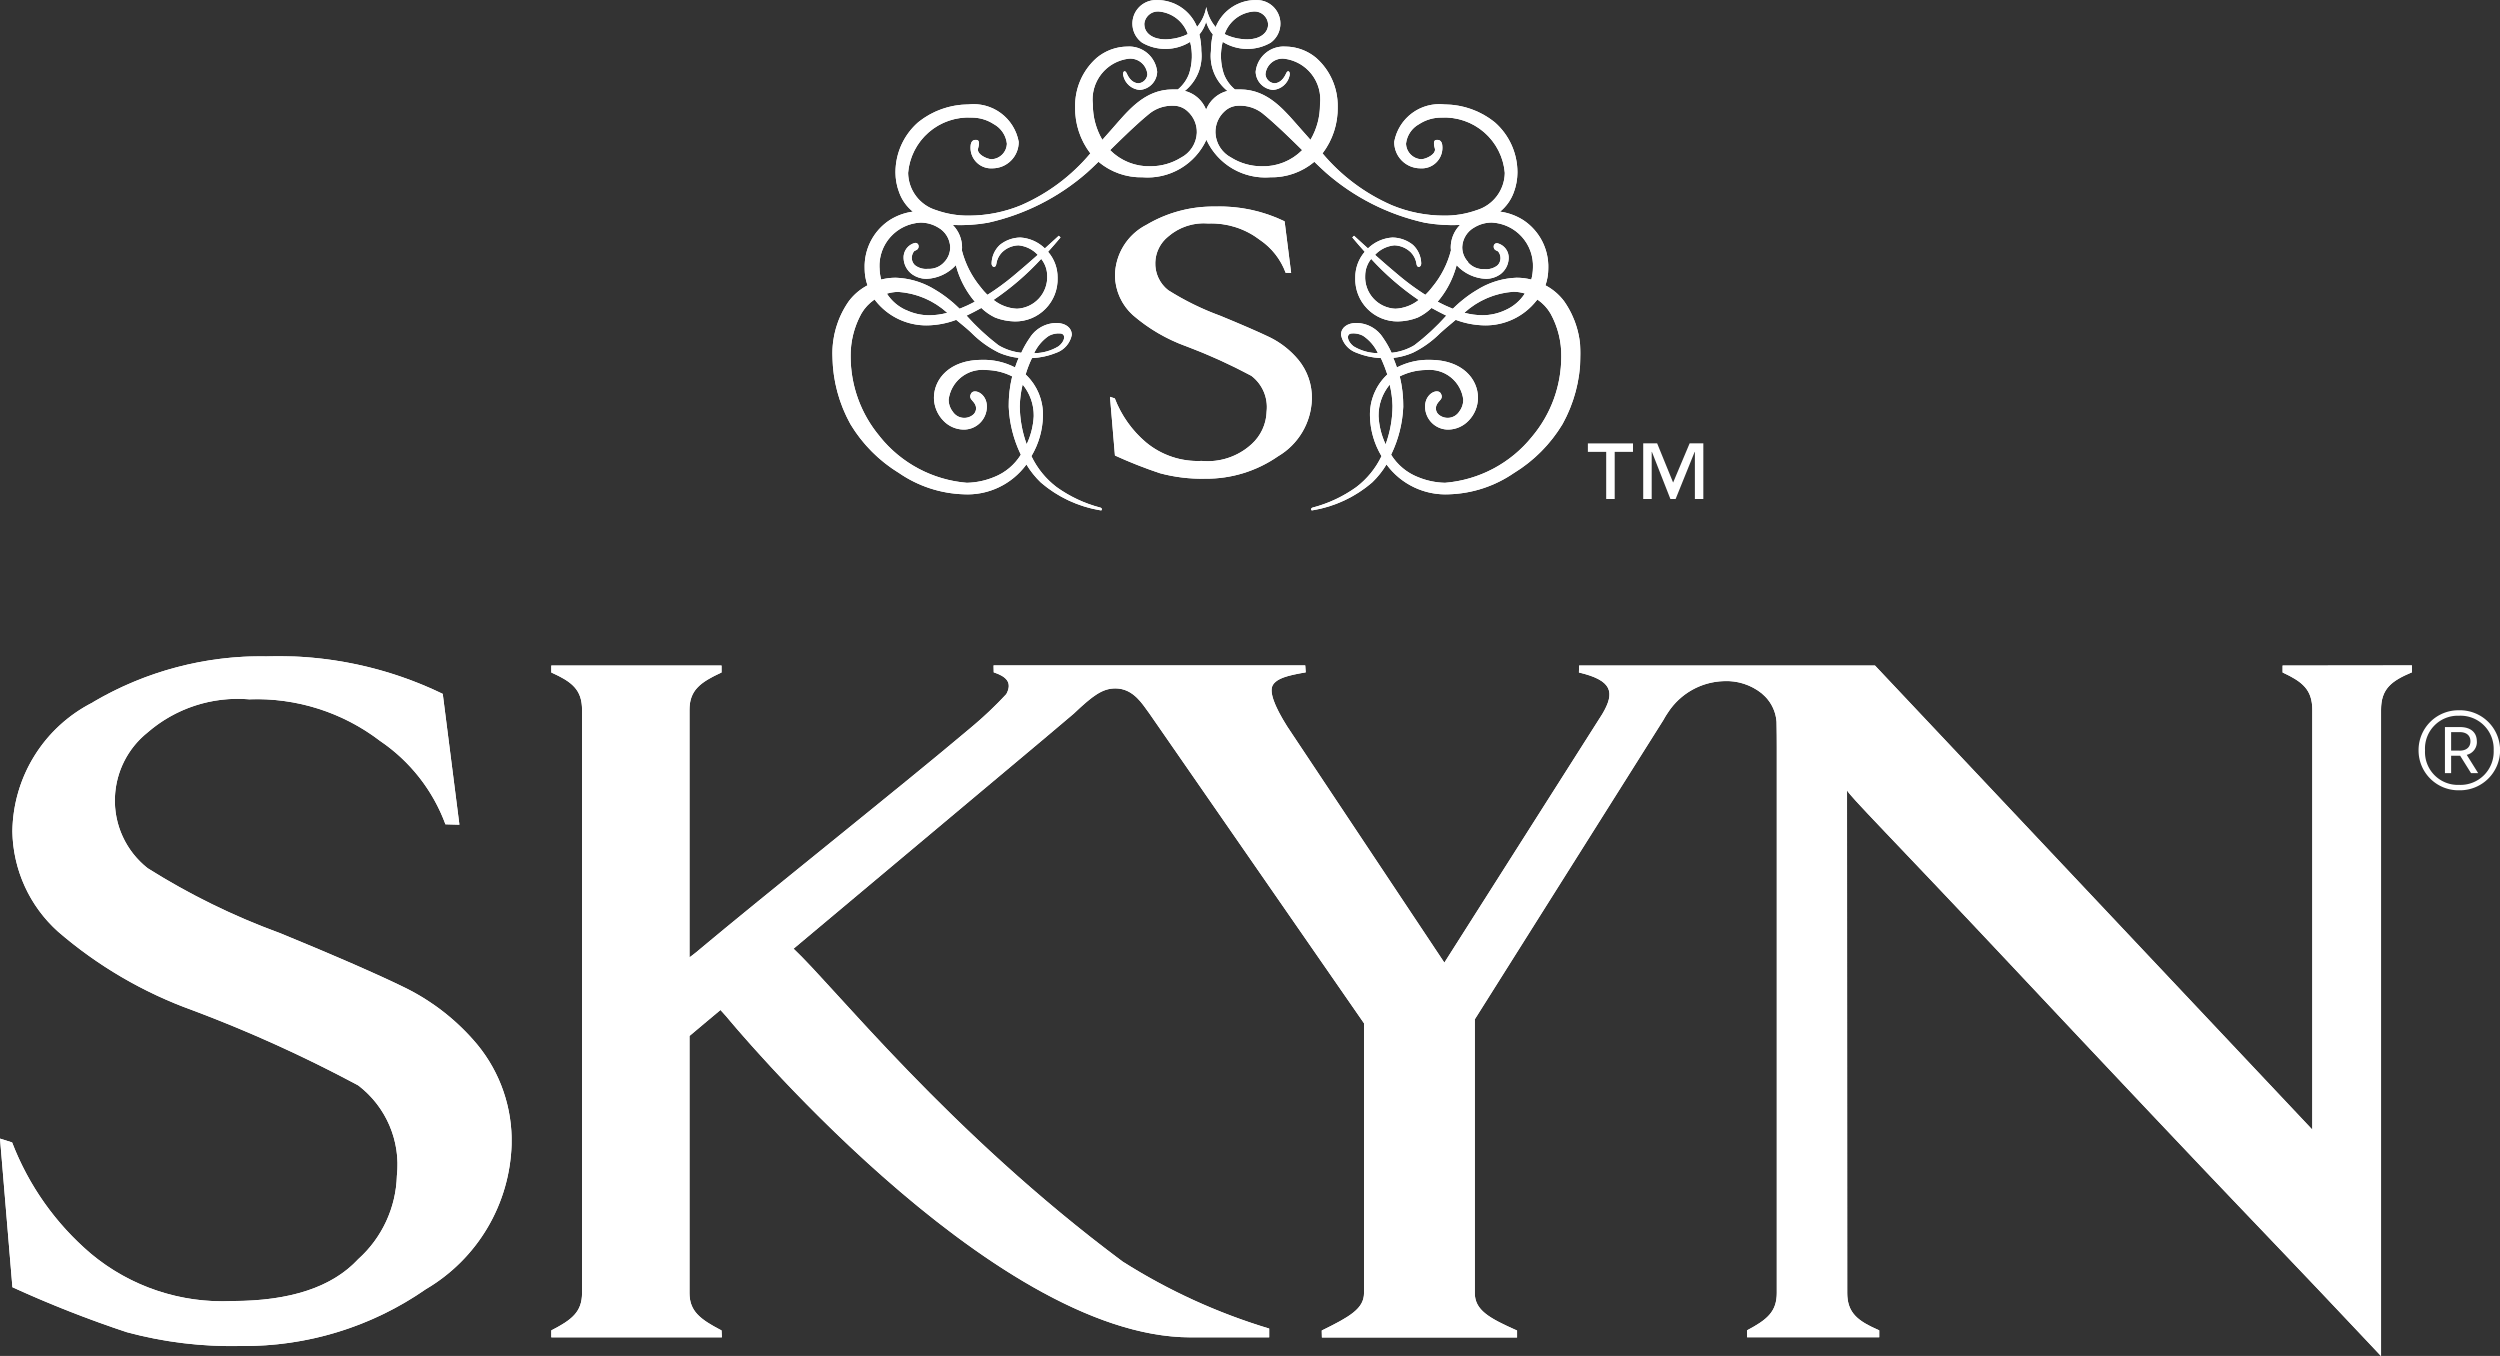
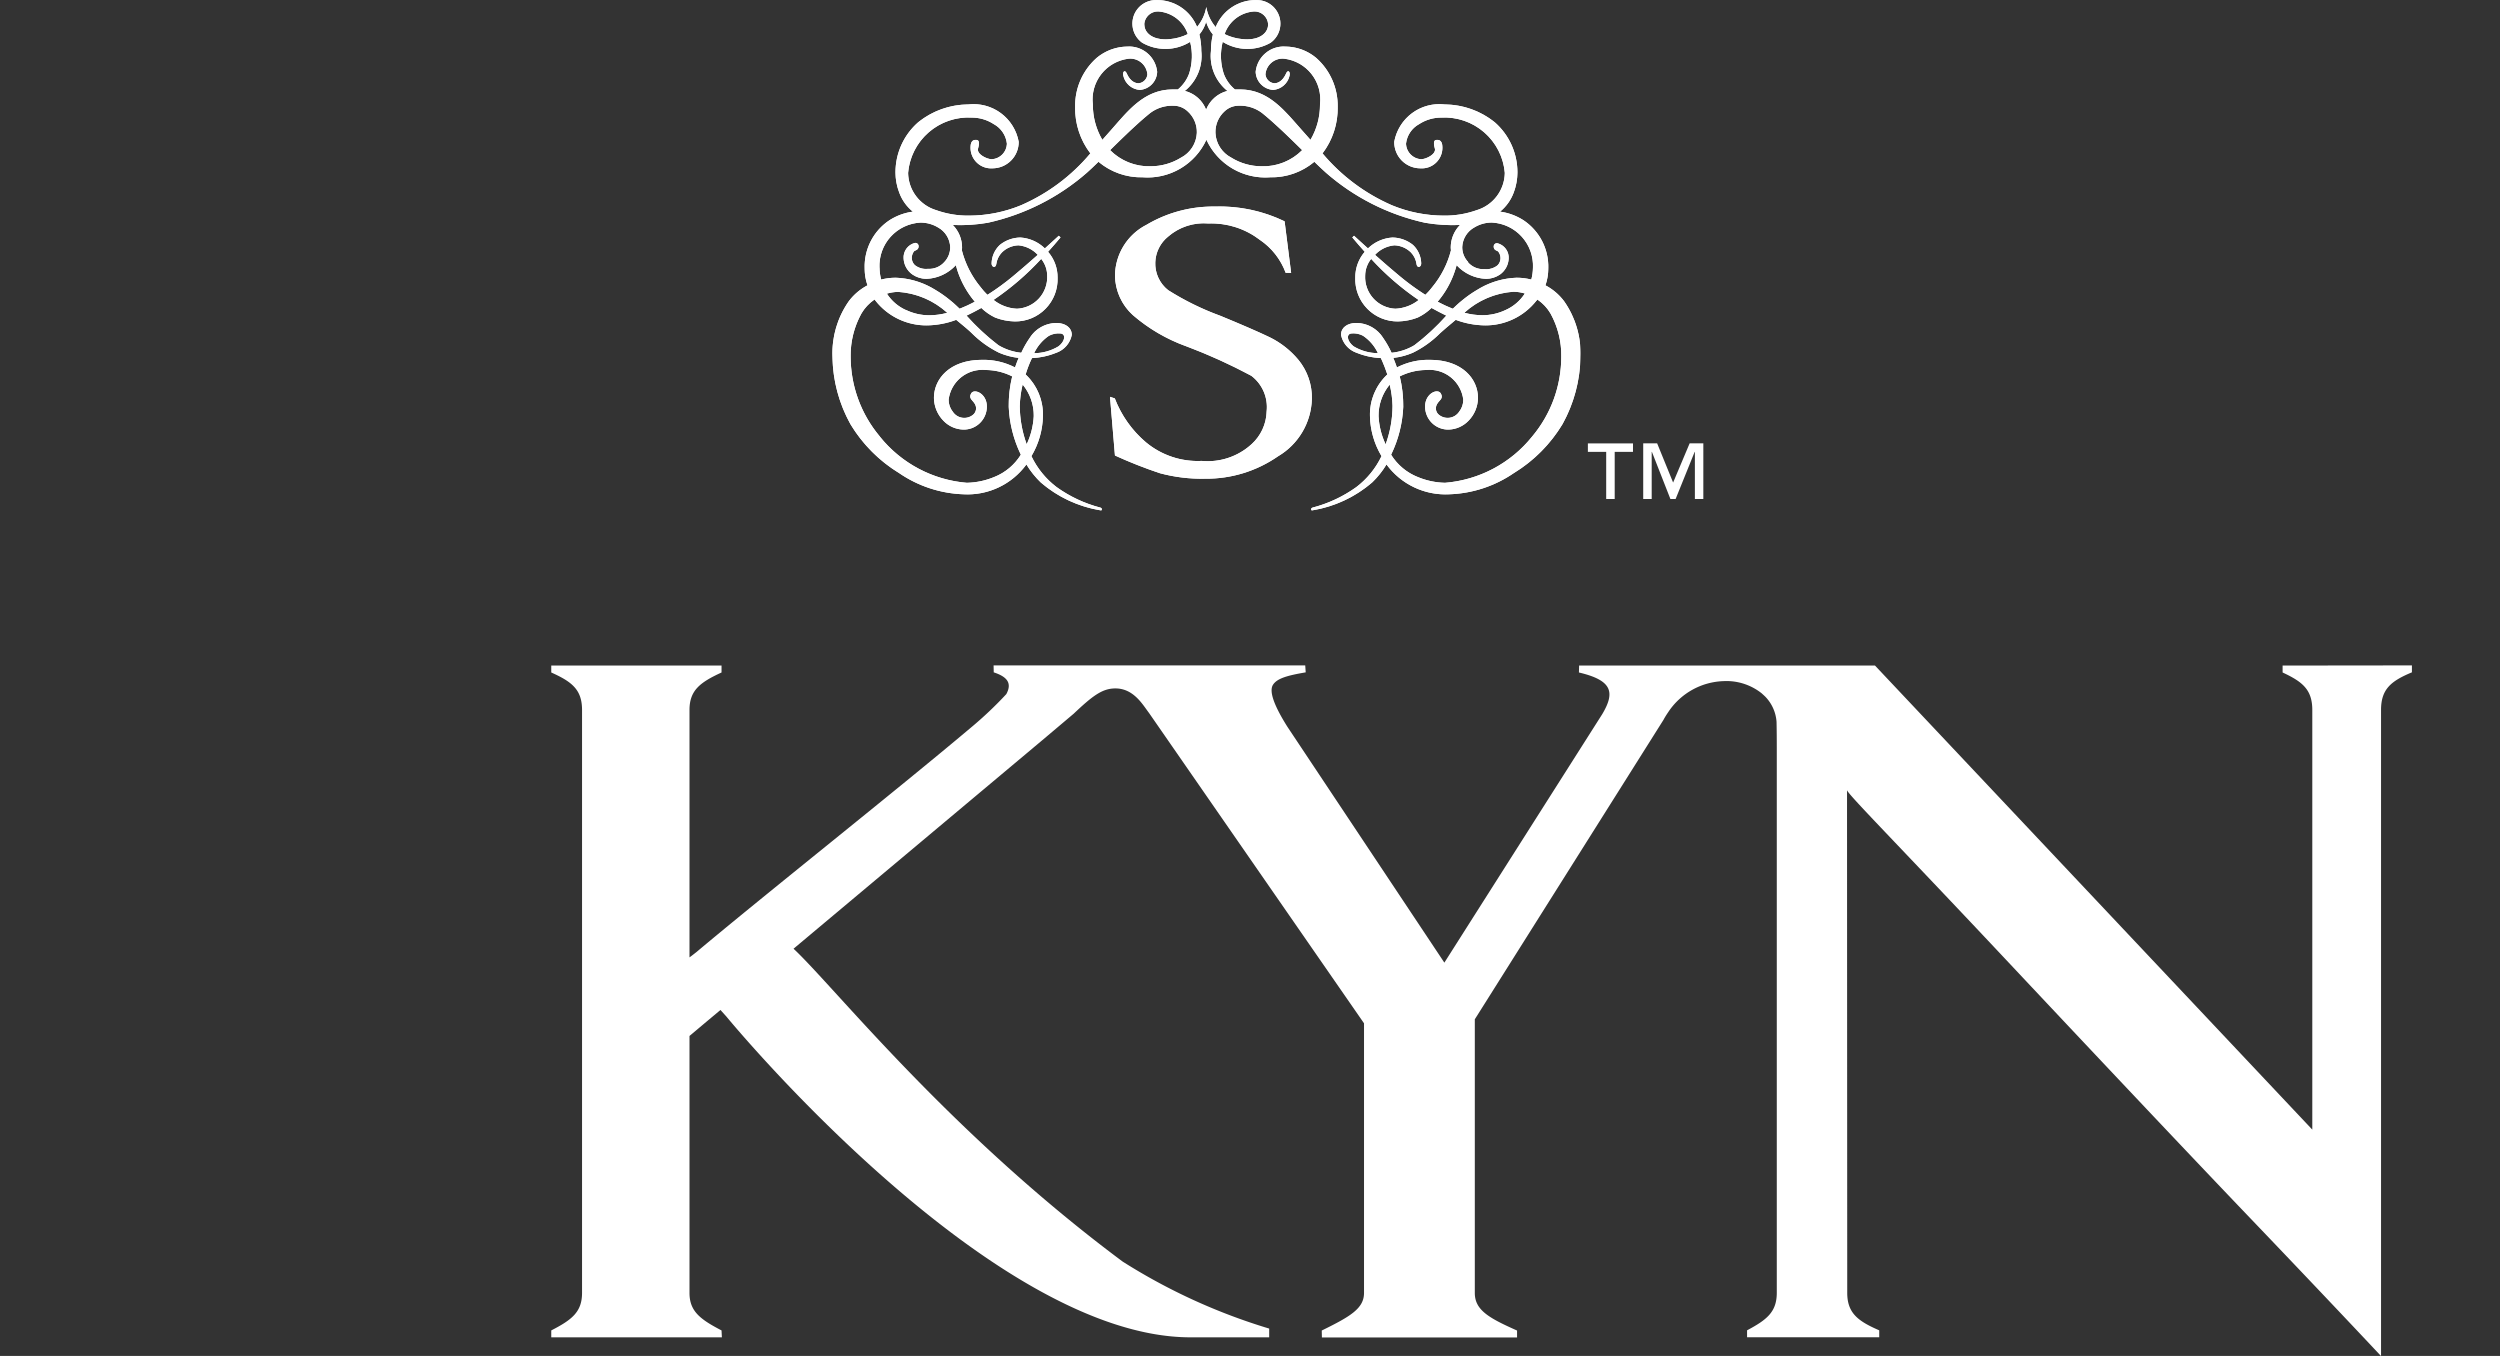
<svg xmlns="http://www.w3.org/2000/svg" width="95.563" height="51.832" viewBox="0 0 95.563 51.832">
  <rect x="0" y="0" width="95.563" height="51.832" fill="#333333" stroke="none" />
  <defs>
    <style> .cls-1{fill:#fff}.cls-2{clip-path:url(#clip-path)}.cls-3{clip-path:url(#clip-path-2)}.cls-4{clip-path:url(#clip-path-3)} </style>
    <clipPath id="clip-path">
      <path id="Path_756" d="M445.661-213.305a2.205 2.205 0 0 0-1.209 1.944 2.076 2.076 0 0 0 .686 1.512 6.478 6.478 0 0 0 2.027 1.186 20.827 20.827 0 0 1 2.5 1.133 1.5 1.5 0 0 1 .583 1.361 1.75 1.75 0 0 1-.583 1.259 2.485 2.485 0 0 1-1.9.633 3.092 3.092 0 0 1-2.133-.714 4.159 4.159 0 0 1-1.187-1.676l-.184-.06.189 2.242a17.316 17.316 0 0 0 1.72.678 6.143 6.143 0 0 0 1.723.209 4.8 4.8 0 0 0 2.792-.857 2.623 2.623 0 0 0 1.292-2.182 2.279 2.279 0 0 0-.516-1.506 3.341 3.341 0 0 0-1.086-.856q-.621-.3-1.9-.827a10.46 10.46 0 0 1-1.99-.978 1.291 1.291 0 0 1-.492-1.072 1.316 1.316 0 0 1 .492-.977 2.077 2.077 0 0 1 1.533-.5 3.048 3.048 0 0 1 1.971.626 2.605 2.605 0 0 1 .986 1.258l.21.006-.25-1.972a5.7 5.7 0 0 0-2.655-.565 4.99 4.99 0 0 0-2.618.694m-4.849 6.923a3.842 3.842 0 0 1 .109-.814 1.857 1.857 0 0 1 .424 1.21 2.875 2.875 0 0 1-.27 1.073 4.353 4.353 0 0 1-.264-1.469m13.715.4a1.847 1.847 0 0 1 .426-1.21 3.991 3.991 0 0 1 .108.814 4.354 4.354 0 0 1-.264 1.469 2.874 2.874 0 0 1-.27-1.073m-12.6-3.077a.789.789 0 0 1 .44-.089c.215.018.181.294-.072.49a1.816 1.816 0 0 1-.935.264 1.639 1.639 0 0 1 .566-.665m11.643.4c-.252-.2-.286-.473-.072-.49a.78.78 0 0 1 .437.089 1.623 1.623 0 0 1 .568.665 1.811 1.811 0 0 1-.933-.264m-18.106 3.449a4.748 4.748 0 0 1-1.116-3.058 3.31 3.31 0 0 1 .412-1.642 1.657 1.657 0 0 1 .505-.538l.03.043a2.47 2.47 0 0 0 2 .947 3.316 3.316 0 0 0 1.088-.211c.26.211.507.419.6.514a3.929 3.929 0 0 0 1.034.741 2.651 2.651 0 0 0 .753.2 5.03 5.03 0 0 0-.138.365 2.619 2.619 0 0 0-1.266-.29c-1.23 0-1.834.729-1.834 1.455a1.273 1.273 0 0 0 .368.877 1.091 1.091 0 0 0 .746.332.88.88 0 0 0 .909-.881c0-.5-.485-.7-.6-.5s.074.263.147.414a.321.321 0 0 1-.052.381.526.526 0 0 1-.8-.1.731.731 0 0 1-.156-.457 1.3 1.3 0 0 1 1.422-1.134 2.272 2.272 0 0 1 .568.077 2.341 2.341 0 0 1 .44.168 4.633 4.633 0 0 0-.133 1.166 4.671 4.671 0 0 0 .457 1.814l.006.013a2.118 2.118 0 0 1-1.025.856 2.878 2.878 0 0 1-1.038.218 4.766 4.766 0 0 1-3.328-1.768m25.105-5.195a.405.405 0 0 0 .029-.043 1.645 1.645 0 0 1 .505.538 3.3 3.3 0 0 1 .41 1.642 4.747 4.747 0 0 1-1.114 3.058 4.768 4.768 0 0 1-3.33 1.768 2.864 2.864 0 0 1-1.035-.218 2.121 2.121 0 0 1-1.026-.856l.006-.013a4.642 4.642 0 0 0 .458-1.814 4.673 4.673 0 0 0-.134-1.166 2.382 2.382 0 0 1 .441-.168 2.27 2.27 0 0 1 .566-.077 1.3 1.3 0 0 1 1.422 1.134.737.737 0 0 1-.155.457.528.528 0 0 1-.8.1.317.317 0 0 1-.05-.381c.073-.151.264-.209.145-.414s-.6 0-.6.5a.88.88 0 0 0 .909.881 1.092 1.092 0 0 0 .746-.332 1.266 1.266 0 0 0 .367-.877c0-.726-.6-1.453-1.834-1.455a2.618 2.618 0 0 0-1.265.29 6.568 6.568 0 0 0-.138-.365 2.634 2.634 0 0 0 .752-.2 3.909 3.909 0 0 0 1.034-.741c.1-.095.344-.3.6-.514a3.3 3.3 0 0 0 1.087.211 2.472 2.472 0 0 0 2-.947m-24.093.366a1.693 1.693 0 0 1-.738-.631 1.56 1.56 0 0 1 .432-.067 3.092 3.092 0 0 1 1.876.8 2.712 2.712 0 0 1-.684.094 2.054 2.054 0 0 1-.887-.2m21.341.1a3.1 3.1 0 0 1 1.877-.8 1.566 1.566 0 0 1 .432.067 1.7 1.7 0 0 1-.736.631 2.061 2.061 0 0 1-.887.2 2.722 2.722 0 0 1-.686-.094m-18.007-.487a10.358 10.358 0 0 0 1.828-1.573 1.036 1.036 0 0 1 .229.64 1.209 1.209 0 0 1-1.155 1.265 1.541 1.541 0 0 1-.89-.333m14.2-.932a1.036 1.036 0 0 1 .229-.64 10.319 10.319 0 0 0 1.816 1.572 1.54 1.54 0 0 1-.89.333 1.208 1.208 0 0 1-1.155-1.265m-18.565-.3a1.653 1.653 0 0 1 1.569-1.727 1.281 1.281 0 0 1 .67.186.9.9 0 0 1 .464.755.821.821 0 0 1-.226.568.778.778 0 0 1-.626.259.689.689 0 0 1-.5-.143.386.386 0 0 1-.117-.267.42.42 0 0 1 .084-.258c.036-.043.177-.045.177-.195a.124.124 0 0 0-.133-.129.57.57 0 0 0-.44.6.79.79 0 0 0 .34.609.959.959 0 0 0 .529.165 1.618 1.618 0 0 0 1.128-.523c.016.063.036.136.067.229a3.542 3.542 0 0 0 .658 1.168 5.244 5.244 0 0 1-.582.269 4.875 4.875 0 0 0-1.061-.8 3.06 3.06 0 0 0-1.372-.385 2.216 2.216 0 0 0-.565.07 1.757 1.757 0 0 1-.062-.453m22.5-.218a.818.818 0 0 1-.227-.568.9.9 0 0 1 .464-.755 1.276 1.276 0 0 1 .668-.186 1.655 1.655 0 0 1 1.571 1.727 1.818 1.818 0 0 1-.063.453 2.232 2.232 0 0 0-.566-.07 3.049 3.049 0 0 0-1.371.385 4.885 4.885 0 0 0-1.062.8 5.441 5.441 0 0 1-.582-.269 3.5 3.5 0 0 0 .658-1.168c.032-.093.053-.165.068-.229a1.616 1.616 0 0 0 1.127.523.959.959 0 0 0 .53-.165.792.792 0 0 0 .333-.598.57.57 0 0 0-.439-.6.123.123 0 0 0-.133.129c0 .15.141.151.176.195a.405.405 0 0 1 .084.258.385.385 0 0 1-.116.267.693.693 0 0 1-.5.143.772.772 0 0 1-.624-.259m-13.684-4.29c.494-.485 1.047-1.028 1.535-1.42a1.392 1.392 0 0 1 .888-.278.78.78 0 0 1 .542.215 1.061 1.061 0 0 1 .351.824 1.124 1.124 0 0 1-.607.947 2.2 2.2 0 0 1-1.155.329 2.092 2.092 0 0 1-1.553-.618m4.634.288a1.121 1.121 0 0 1-.607-.947 1.064 1.064 0 0 1 .349-.824.783.783 0 0 1 .543-.215 1.393 1.393 0 0 1 .888.278c.487.392 1.042.935 1.535 1.42a2.094 2.094 0 0 1-1.553.618 2.2 2.2 0 0 1-1.155-.329m-1.779-2.551a1.717 1.717 0 0 0 .631-1.529 2.631 2.631 0 0 0-.074-.629 1.34 1.34 0 0 0 .258-.485 1.346 1.346 0 0 0 .259.485 2.577 2.577 0 0 0-.074.629 1.718 1.718 0 0 0 .63 1.529 1.185 1.185 0 0 0-.815.718 1.181 1.181 0 0 0-.815-.718m-1.55-2.548a.522.522 0 0 1 .536-.49 1.284 1.284 0 0 1 1.128.865 1.89 1.89 0 0 1-.648.188 1.663 1.663 0 0 1-.212.014c-.47 0-.8-.229-.8-.577m3.715.563a1.884 1.884 0 0 1-.647-.188 1.282 1.282 0 0 1 1.127-.865.521.521 0 0 1 .536.49c0 .348-.332.577-.8.577a1.66 1.66 0 0 1-.211-.014m-1-.462a1.616 1.616 0 0 1-.353-.761 1.606 1.606 0 0 1-.352.761 1.646 1.646 0 0 0-1.55-1.026.9.9 0 0 0-.549 1.629 1.786 1.786 0 0 0 1.834-.032 2.21 2.21 0 0 1-.039 1.214 1.415 1.415 0 0 1-.43.606h-.2c-1.1 0-1.733.849-2.356 1.553-.117.131-.229.257-.33.373a2.645 2.645 0 0 1-.363-1.356 1.569 1.569 0 0 1 1.373-1.747.655.655 0 0 1 .711.6.372.372 0 0 1-.332.34c-.3 0-.433-.325-.46-.383-.069-.145-.163-.061-.129.089a.7.7 0 0 0 .632.548.717.717 0 0 0 .663-.691 1.075 1.075 0 0 0-1.14-.965 1.852 1.852 0 0 0-1.174.434 2.436 2.436 0 0 0-.821 1.866 2.834 2.834 0 0 0 .582 1.782 7.222 7.222 0 0 1-2.642 1.979 5.223 5.223 0 0 1-1.995.4 3.59 3.59 0 0 1-1.255-.208 1.51 1.51 0 0 1-1.075-1.424 2.313 2.313 0 0 1 2.432-2.115 1.536 1.536 0 0 1 .844.251.97.97 0 0 1 .5.752.615.615 0 0 1-.576.589c-.182 0-.594-.191-.525-.416.036-.121.072-.322-.064-.322-.041 0-.225-.034-.225.285a.786.786 0 0 0 .841.8 1.006 1.006 0 0 0 1-1.012 1.754 1.754 0 0 0-1.929-1.429 3.08 3.08 0 0 0-1.913.681 2.541 2.541 0 0 0-.868 1.913 2.175 2.175 0 0 0 .144.775 1.665 1.665 0 0 0 .521.728 2.207 2.207 0 0 0-.892.327 2.123 2.123 0 0 0-.951 1.846 1.926 1.926 0 0 0 .109.644 2.136 2.136 0 0 0-.714.606 3.467 3.467 0 0 0-.625 2.132 5.454 5.454 0 0 0 .687 2.569 5.542 5.542 0 0 0 1.855 1.866 4.627 4.627 0 0 0 2.471.814 2.79 2.79 0 0 0 2.4-1.141 3.368 3.368 0 0 0 .55.689 4.651 4.651 0 0 0 2.28 1.065c.047.007.052-.009.05-.042s-.008-.045-.057-.063a5.027 5.027 0 0 1-1.665-.78 3.222 3.222 0 0 1-.967-1.187 3.111 3.111 0 0 0 .44-1.531 2.093 2.093 0 0 0-.641-1.57l-.021-.018a4.255 4.255 0 0 1 .243-.628 2.823 2.823 0 0 0 .944-.209.91.91 0 0 0 .578-.677c0-.283-.25-.451-.584-.456a1.218 1.218 0 0 0-1.028.578 3.546 3.546 0 0 0-.318.561 2.116 2.116 0 0 1-.872-.288 8.717 8.717 0 0 1-1.221-1.132c.195-.093.382-.19.565-.294a1.981 1.981 0 0 0 .531.368 2.182 2.182 0 0 0 .749.147 1.614 1.614 0 0 0 1.635-1.672 1.484 1.484 0 0 0-.364-.989c.159-.178.319-.36.477-.55l-.067-.063s-.217.2-.532.484a1.471 1.471 0 0 0-.939-.416 1.274 1.274 0 0 0-.782.283 1 1 0 0 0-.315.7c-.006.152.158.208.182.019a.8.8 0 0 1 .212-.432.939.939 0 0 1 .632-.272 1.154 1.154 0 0 1 .739.364c-.29.257-.625.549-.946.816a9.371 9.371 0 0 1-.978.712 2.43 2.43 0 0 1-.265-.3 3.593 3.593 0 0 1-.712-1.4.9.9 0 0 0 .007-.1 1.228 1.228 0 0 0-.354-.87h.025a6.176 6.176 0 0 0 1.32-.087 8.551 8.551 0 0 0 3.782-1.913c.128-.113.278-.256.442-.416a2.534 2.534 0 0 0 1.686.593 2.475 2.475 0 0 0 2.439-1.436 2.476 2.476 0 0 0 2.44 1.436 2.536 2.536 0 0 0 1.686-.593c.163.161.314.3.442.416a8.535 8.535 0 0 0 3.781 1.913 6.188 6.188 0 0 0 1.322.087h.023a1.228 1.228 0 0 0-.354.87.923.923 0 0 0 .008.1 3.577 3.577 0 0 1-.712 1.4 2.444 2.444 0 0 1-.266.3 9.323 9.323 0 0 1-.977-.712 37.287 37.287 0 0 1-.947-.816 1.154 1.154 0 0 1 .739-.364.942.942 0 0 1 .633.272.8.8 0 0 1 .212.432c.022.189.188.134.181-.019a1 1 0 0 0-.314-.7 1.28 1.28 0 0 0-.783-.283 1.471 1.471 0 0 0-.938.416c-.317-.284-.532-.484-.532-.484l-.067.063c.158.19.317.372.476.55a1.489 1.489 0 0 0-.362.989 1.613 1.613 0 0 0 1.633 1.672 2.189 2.189 0 0 0 .751-.147 2 2 0 0 0 .531-.368c.183.1.369.2.565.294a8.669 8.669 0 0 1-1.222 1.132 2.107 2.107 0 0 1-.871.288 3.546 3.546 0 0 0-.318-.561 1.221 1.221 0 0 0-1.03-.578c-.333 0-.589.174-.583.456a.907.907 0 0 0 .578.677 2.817 2.817 0 0 0 .944.209c.053.111.1.229.148.349.035.091.066.185.1.279l-.021.018a2.094 2.094 0 0 0-.644 1.57 3.1 3.1 0 0 0 .442 1.531 3.235 3.235 0 0 1-.967 1.187 5.047 5.047 0 0 1-1.665.78c-.05.019-.056.039-.057.063s0 .049.05.042a4.656 4.656 0 0 0 2.28-1.065 3.358 3.358 0 0 0 .549-.689 2.794 2.794 0 0 0 2.4 1.141 4.633 4.633 0 0 0 2.472-.814 5.541 5.541 0 0 0 1.855-1.866 5.468 5.468 0 0 0 .687-2.569 3.459 3.459 0 0 0-.626-2.132 2.136 2.136 0 0 0-.713-.606 1.956 1.956 0 0 0 .109-.644 2.129 2.129 0 0 0-.951-1.846 2.214 2.214 0 0 0-.892-.327 1.693 1.693 0 0 0 .521-.728 2.2 2.2 0 0 0 .143-.775 2.54 2.54 0 0 0-.867-1.913 3.08 3.08 0 0 0-1.913-.681 1.754 1.754 0 0 0-1.929 1.429 1 1 0 0 0 1 1.012.786.786 0 0 0 .841-.8c0-.319-.184-.285-.225-.285-.136 0-.1.2-.065.322.068.225-.344.416-.526.416a.615.615 0 0 1-.575-.589.97.97 0 0 1 .5-.752 1.535 1.535 0 0 1 .844-.251 2.314 2.314 0 0 1 2.432 2.115 1.511 1.511 0 0 1-1.075 1.424 3.593 3.593 0 0 1-1.255.208 5.215 5.215 0 0 1-1.995-.4 7.234 7.234 0 0 1-2.643-1.979 2.841 2.841 0 0 0 .58-1.782 2.435 2.435 0 0 0-.82-1.866 1.853 1.853 0 0 0-1.175-.434 1.075 1.075 0 0 0-1.14.965.717.717 0 0 0 .665.691.7.7 0 0 0 .631-.548c.034-.15-.061-.235-.129-.089-.027.059-.163.383-.459.383a.374.374 0 0 1-.334-.34.655.655 0 0 1 .712-.6 1.569 1.569 0 0 1 1.373 1.747 2.656 2.656 0 0 1-.364 1.356c-.1-.116-.212-.242-.33-.373-.625-.7-1.255-1.553-2.357-1.553h-.2a1.417 1.417 0 0 1-.429-.606 2.21 2.21 0 0 1-.039-1.214 1.784 1.784 0 0 0 1.833.032.9.9 0 0 0-.548-1.629 1.646 1.646 0 0 0-1.55 1.026" class="cls-1" data-name="Path 756" transform="translate(-433.645 221.897)" />
    </clipPath>
    <clipPath id="clip-path-2">
-       <path id="Path_760" d="M490.665-200.2v.265c.758.353 1.135.653 1.135 1.435v16.039L475.084-200.2h-11.31l-.007.265c1.275.3 1.39.755.892 1.591l-6.036 9.5-6-9.016c-.525-.833-.706-1.366-.549-1.607s.537-.352 1.249-.473l-.018-.265h-11.913l.006.265c.477.157.722.387.481.831a14.5 14.5 0 0 1-1.349 1.277c-2.941 2.477-7.867 6.374-10.5 8.587-.1.077-.188.149-.262.2v-9.455c0-.754.406-1.057 1.225-1.435v-.265h-6.509v.265c.786.353 1.177.653 1.177 1.435v22.279c0 .733-.392 1.032-1.177 1.436v.264h6.522l-.013-.264c-.82-.427-1.225-.732-1.225-1.436v-9.82l.647-.544.537-.449.222.246s10.072 12.267 17.744 12.267h3.009v-.335a22.652 22.652 0 0 1-5.6-2.56c-6.659-4.956-11.031-10.515-12.582-11.96l9.563-8.016 1.15-.971c.725-.686 1.093-.963 1.591-.963.7 0 1.047.627 1.288.943l8.215 11.858v10.308c0 .6-.541.906-1.616 1.436l.006.264h7.46v-.264c-1.076-.478-1.615-.781-1.615-1.436v-10.461L467-198.126c.052-.1.117-.2.177-.288a2.638 2.638 0 0 1 2.128-1.191 2.162 2.162 0 0 1 1.447.466c.042.038.088.08.134.124a1.532 1.532 0 0 1 .435.97c.007.332.009.707.009.974v20.846c0 .733-.378 1.032-1.136 1.436v.264h5.052v-.264c-.813-.352-1.223-.658-1.223-1.436l-.008-19.215c0 .128 1.771 1.9 6.065 6.472s7.378 7.833 9.26 9.8 3.573 3.749 5.088 5.362v-24.7c0-.8.392-1.106 1.18-1.435v-.265z" class="cls-1" data-name="Path 760" transform="translate(-424.488 200.205)" />
-     </clipPath>
+       </clipPath>
    <clipPath id="clip-path-3">
      <path id="Path_762" d="M410.055-198.737a5.593 5.593 0 0 0-3.066 4.927 5.256 5.256 0 0 0 1.744 3.83 16.347 16.347 0 0 0 5.138 3.005 52.289 52.289 0 0 1 6.336 2.873 3.811 3.811 0 0 1 1.479 3.452 4.449 4.449 0 0 1-1.479 3.191q-1.485 1.6-4.812 1.6a7.839 7.839 0 0 1-5.409-1.813 10.549 10.549 0 0 1-3.007-4.248l-.463-.148.474 5.681a43.512 43.512 0 0 0 4.361 1.716 15.377 15.377 0 0 0 4.369.53 12.148 12.148 0 0 0 7.073-2.171 6.643 6.643 0 0 0 3.278-5.533 5.778 5.778 0 0 0-1.309-3.815 8.477 8.477 0 0 0-2.752-2.169q-1.572-.772-4.809-2.1a26.624 26.624 0 0 1-5.042-2.475 3.284 3.284 0 0 1-1.25-2.717 3.327 3.327 0 0 1 1.25-2.473 5.256 5.256 0 0 1 3.883-1.265 7.755 7.755 0 0 1 5 1.589 6.612 6.612 0 0 1 2.5 3.188l.534.015-.637-5a14.446 14.446 0 0 0-6.742-1.436 12.666 12.666 0 0 0-6.636 1.758" class="cls-1" data-name="Path 762" transform="translate(-406.515 200.495)" />
    </clipPath>
  </defs>
  <g id="Group_555" data-name="Group 555" transform="translate(-406.515 221.896)">
    <g id="Group_550" data-name="Group 550" transform="translate(438.329 -221.897)">
      <path id="Path_755" d="M445.661-213.305a2.205 2.205 0 0 0-1.209 1.944 2.076 2.076 0 0 0 .686 1.512 6.478 6.478 0 0 0 2.027 1.186 20.827 20.827 0 0 1 2.5 1.133 1.5 1.5 0 0 1 .583 1.361 1.75 1.75 0 0 1-.583 1.259 2.485 2.485 0 0 1-1.9.633 3.092 3.092 0 0 1-2.133-.714 4.159 4.159 0 0 1-1.187-1.676l-.184-.06.189 2.242a17.316 17.316 0 0 0 1.72.678 6.143 6.143 0 0 0 1.723.209 4.8 4.8 0 0 0 2.792-.857 2.623 2.623 0 0 0 1.292-2.182 2.279 2.279 0 0 0-.516-1.506 3.341 3.341 0 0 0-1.086-.856q-.621-.3-1.9-.827a10.46 10.46 0 0 1-1.99-.978 1.291 1.291 0 0 1-.492-1.072 1.316 1.316 0 0 1 .492-.977 2.077 2.077 0 0 1 1.533-.5 3.048 3.048 0 0 1 1.971.626 2.605 2.605 0 0 1 .986 1.258l.21.006-.25-1.972a5.7 5.7 0 0 0-2.655-.565 4.99 4.99 0 0 0-2.618.694m-4.849 6.923a3.842 3.842 0 0 1 .109-.814 1.857 1.857 0 0 1 .424 1.21 2.875 2.875 0 0 1-.27 1.073 4.353 4.353 0 0 1-.264-1.469m13.715.4a1.847 1.847 0 0 1 .426-1.21 3.991 3.991 0 0 1 .108.814 4.354 4.354 0 0 1-.264 1.469 2.874 2.874 0 0 1-.27-1.073m-12.6-3.077a.789.789 0 0 1 .44-.089c.215.018.181.294-.072.49a1.816 1.816 0 0 1-.935.264 1.639 1.639 0 0 1 .566-.665m11.643.4c-.252-.2-.286-.473-.072-.49a.78.78 0 0 1 .437.089 1.623 1.623 0 0 1 .568.665 1.811 1.811 0 0 1-.933-.264m-18.106 3.449a4.748 4.748 0 0 1-1.116-3.058 3.31 3.31 0 0 1 .412-1.642 1.657 1.657 0 0 1 .505-.538l.03.043a2.47 2.47 0 0 0 2 .947 3.316 3.316 0 0 0 1.088-.211c.26.211.507.419.6.514a3.929 3.929 0 0 0 1.034.741 2.651 2.651 0 0 0 .753.2 5.03 5.03 0 0 0-.138.365 2.619 2.619 0 0 0-1.266-.29c-1.23 0-1.834.729-1.834 1.455a1.273 1.273 0 0 0 .368.877 1.091 1.091 0 0 0 .746.332.88.88 0 0 0 .909-.881c0-.5-.485-.7-.6-.5s.074.263.147.414a.321.321 0 0 1-.052.381.526.526 0 0 1-.8-.1.731.731 0 0 1-.156-.457 1.3 1.3 0 0 1 1.422-1.134 2.272 2.272 0 0 1 .568.077 2.341 2.341 0 0 1 .44.168 4.633 4.633 0 0 0-.133 1.166 4.671 4.671 0 0 0 .457 1.814l.006.013a2.118 2.118 0 0 1-1.025.856 2.878 2.878 0 0 1-1.038.218 4.766 4.766 0 0 1-3.328-1.768m25.105-5.195a.405.405 0 0 0 .029-.043 1.645 1.645 0 0 1 .505.538 3.3 3.3 0 0 1 .41 1.642 4.747 4.747 0 0 1-1.114 3.058 4.768 4.768 0 0 1-3.33 1.768 2.864 2.864 0 0 1-1.035-.218 2.121 2.121 0 0 1-1.026-.856l.006-.013a4.642 4.642 0 0 0 .458-1.814 4.673 4.673 0 0 0-.134-1.166 2.382 2.382 0 0 1 .441-.168 2.27 2.27 0 0 1 .566-.077 1.3 1.3 0 0 1 1.422 1.134.737.737 0 0 1-.155.457.528.528 0 0 1-.8.1.317.317 0 0 1-.05-.381c.073-.151.264-.209.145-.414s-.6 0-.6.5a.88.88 0 0 0 .909.881 1.092 1.092 0 0 0 .746-.332 1.266 1.266 0 0 0 .367-.877c0-.726-.6-1.453-1.834-1.455a2.618 2.618 0 0 0-1.265.29 6.568 6.568 0 0 0-.138-.365 2.634 2.634 0 0 0 .752-.2 3.909 3.909 0 0 0 1.034-.741c.1-.095.344-.3.6-.514a3.3 3.3 0 0 0 1.087.211 2.472 2.472 0 0 0 2-.947m-24.093.366a1.693 1.693 0 0 1-.738-.631 1.56 1.56 0 0 1 .432-.067 3.092 3.092 0 0 1 1.876.8 2.712 2.712 0 0 1-.684.094 2.054 2.054 0 0 1-.887-.2m21.341.1a3.1 3.1 0 0 1 1.877-.8 1.566 1.566 0 0 1 .432.067 1.7 1.7 0 0 1-.736.631 2.061 2.061 0 0 1-.887.2 2.722 2.722 0 0 1-.686-.094m-18.007-.487a10.358 10.358 0 0 0 1.828-1.573 1.036 1.036 0 0 1 .229.64 1.209 1.209 0 0 1-1.155 1.265 1.541 1.541 0 0 1-.89-.333m14.2-.932a1.036 1.036 0 0 1 .229-.64 10.319 10.319 0 0 0 1.816 1.572 1.54 1.54 0 0 1-.89.333 1.208 1.208 0 0 1-1.155-1.265m-18.565-.3a1.653 1.653 0 0 1 1.569-1.727 1.281 1.281 0 0 1 .67.186.9.9 0 0 1 .464.755.821.821 0 0 1-.226.568.778.778 0 0 1-.626.259.689.689 0 0 1-.5-.143.386.386 0 0 1-.117-.267.42.42 0 0 1 .084-.258c.036-.043.177-.045.177-.195a.124.124 0 0 0-.133-.129.57.57 0 0 0-.44.6.79.79 0 0 0 .34.609.959.959 0 0 0 .529.165 1.618 1.618 0 0 0 1.128-.523c.016.063.036.136.067.229a3.542 3.542 0 0 0 .658 1.168 5.244 5.244 0 0 1-.582.269 4.875 4.875 0 0 0-1.061-.8 3.06 3.06 0 0 0-1.372-.385 2.216 2.216 0 0 0-.565.07 1.757 1.757 0 0 1-.062-.453m22.5-.218a.818.818 0 0 1-.227-.568.9.9 0 0 1 .464-.755 1.276 1.276 0 0 1 .668-.186 1.655 1.655 0 0 1 1.571 1.727 1.818 1.818 0 0 1-.063.453 2.232 2.232 0 0 0-.566-.07 3.049 3.049 0 0 0-1.371.385 4.885 4.885 0 0 0-1.062.8 5.441 5.441 0 0 1-.582-.269 3.5 3.5 0 0 0 .658-1.168c.032-.093.053-.165.068-.229a1.616 1.616 0 0 0 1.127.523.959.959 0 0 0 .53-.165.792.792 0 0 0 .333-.598.57.57 0 0 0-.439-.6.123.123 0 0 0-.133.129c0 .15.141.151.176.195a.405.405 0 0 1 .084.258.385.385 0 0 1-.116.267.693.693 0 0 1-.5.143.772.772 0 0 1-.624-.259m-13.684-4.29c.494-.485 1.047-1.028 1.535-1.42a1.392 1.392 0 0 1 .888-.278.78.78 0 0 1 .542.215 1.061 1.061 0 0 1 .351.824 1.124 1.124 0 0 1-.607.947 2.2 2.2 0 0 1-1.155.329 2.092 2.092 0 0 1-1.553-.618m4.634.288a1.121 1.121 0 0 1-.607-.947 1.064 1.064 0 0 1 .349-.824.783.783 0 0 1 .543-.215 1.393 1.393 0 0 1 .888.278c.487.392 1.042.935 1.535 1.42a2.094 2.094 0 0 1-1.553.618 2.2 2.2 0 0 1-1.155-.329m-1.779-2.551a1.717 1.717 0 0 0 .631-1.529 2.631 2.631 0 0 0-.074-.629 1.34 1.34 0 0 0 .258-.485 1.346 1.346 0 0 0 .259.485 2.577 2.577 0 0 0-.074.629 1.718 1.718 0 0 0 .63 1.529 1.185 1.185 0 0 0-.815.718 1.181 1.181 0 0 0-.815-.718m-1.55-2.548a.522.522 0 0 1 .536-.49 1.284 1.284 0 0 1 1.128.865 1.89 1.89 0 0 1-.648.188 1.663 1.663 0 0 1-.212.014c-.47 0-.8-.229-.8-.577m3.715.563a1.884 1.884 0 0 1-.647-.188 1.282 1.282 0 0 1 1.127-.865.521.521 0 0 1 .536.49c0 .348-.332.577-.8.577a1.66 1.66 0 0 1-.211-.014m-1-.462a1.616 1.616 0 0 1-.353-.761 1.606 1.606 0 0 1-.352.761 1.646 1.646 0 0 0-1.55-1.026.9.9 0 0 0-.549 1.629 1.786 1.786 0 0 0 1.834-.032 2.21 2.21 0 0 1-.039 1.214 1.415 1.415 0 0 1-.43.606h-.2c-1.1 0-1.733.849-2.356 1.553-.117.131-.229.257-.33.373a2.645 2.645 0 0 1-.363-1.356 1.569 1.569 0 0 1 1.373-1.747.655.655 0 0 1 .711.6.372.372 0 0 1-.332.34c-.3 0-.433-.325-.46-.383-.069-.145-.163-.061-.129.089a.7.7 0 0 0 .632.548.717.717 0 0 0 .663-.691 1.075 1.075 0 0 0-1.14-.965 1.852 1.852 0 0 0-1.174.434 2.436 2.436 0 0 0-.821 1.866 2.834 2.834 0 0 0 .582 1.782 7.222 7.222 0 0 1-2.642 1.979 5.223 5.223 0 0 1-1.995.4 3.59 3.59 0 0 1-1.255-.208 1.51 1.51 0 0 1-1.075-1.424 2.313 2.313 0 0 1 2.432-2.115 1.536 1.536 0 0 1 .844.251.97.97 0 0 1 .5.752.615.615 0 0 1-.576.589c-.182 0-.594-.191-.525-.416.036-.121.072-.322-.064-.322-.041 0-.225-.034-.225.285a.786.786 0 0 0 .841.8 1.006 1.006 0 0 0 1-1.012 1.754 1.754 0 0 0-1.929-1.429 3.08 3.08 0 0 0-1.913.681 2.541 2.541 0 0 0-.868 1.913 2.175 2.175 0 0 0 .144.775 1.665 1.665 0 0 0 .521.728 2.207 2.207 0 0 0-.892.327 2.123 2.123 0 0 0-.951 1.846 1.926 1.926 0 0 0 .109.644 2.136 2.136 0 0 0-.714.606 3.467 3.467 0 0 0-.625 2.132 5.454 5.454 0 0 0 .687 2.569 5.542 5.542 0 0 0 1.855 1.866 4.627 4.627 0 0 0 2.471.814 2.79 2.79 0 0 0 2.4-1.141 3.368 3.368 0 0 0 .55.689 4.651 4.651 0 0 0 2.28 1.065c.047.007.052-.009.05-.042s-.008-.045-.057-.063a5.027 5.027 0 0 1-1.665-.78 3.222 3.222 0 0 1-.967-1.187 3.111 3.111 0 0 0 .44-1.531 2.093 2.093 0 0 0-.641-1.57l-.021-.018a4.255 4.255 0 0 1 .243-.628 2.823 2.823 0 0 0 .944-.209.91.91 0 0 0 .578-.677c0-.283-.25-.451-.584-.456a1.218 1.218 0 0 0-1.028.578 3.546 3.546 0 0 0-.318.561 2.116 2.116 0 0 1-.872-.288 8.717 8.717 0 0 1-1.221-1.132c.195-.093.382-.19.565-.294a1.981 1.981 0 0 0 .531.368 2.182 2.182 0 0 0 .749.147 1.614 1.614 0 0 0 1.635-1.672 1.484 1.484 0 0 0-.364-.989c.159-.178.319-.36.477-.55l-.067-.063s-.217.2-.532.484a1.471 1.471 0 0 0-.939-.416 1.274 1.274 0 0 0-.782.283 1 1 0 0 0-.315.7c-.006.152.158.208.182.019a.8.8 0 0 1 .212-.432.939.939 0 0 1 .632-.272 1.154 1.154 0 0 1 .739.364c-.29.257-.625.549-.946.816a9.371 9.371 0 0 1-.978.712 2.43 2.43 0 0 1-.265-.3 3.593 3.593 0 0 1-.712-1.4.9.9 0 0 0 .007-.1 1.228 1.228 0 0 0-.354-.87h.025a6.176 6.176 0 0 0 1.32-.087 8.551 8.551 0 0 0 3.782-1.913c.128-.113.278-.256.442-.416a2.534 2.534 0 0 0 1.686.593 2.475 2.475 0 0 0 2.439-1.436 2.476 2.476 0 0 0 2.44 1.436 2.536 2.536 0 0 0 1.686-.593c.163.161.314.3.442.416a8.535 8.535 0 0 0 3.781 1.913 6.188 6.188 0 0 0 1.322.087h.023a1.228 1.228 0 0 0-.354.87.923.923 0 0 0 .008.1 3.577 3.577 0 0 1-.712 1.4 2.444 2.444 0 0 1-.266.3 9.323 9.323 0 0 1-.977-.712 37.287 37.287 0 0 1-.947-.816 1.154 1.154 0 0 1 .739-.364.942.942 0 0 1 .633.272.8.8 0 0 1 .212.432c.022.189.188.134.181-.019a1 1 0 0 0-.314-.7 1.28 1.28 0 0 0-.783-.283 1.471 1.471 0 0 0-.938.416c-.317-.284-.532-.484-.532-.484l-.067.063c.158.19.317.372.476.55a1.489 1.489 0 0 0-.362.989 1.613 1.613 0 0 0 1.633 1.672 2.189 2.189 0 0 0 .751-.147 2 2 0 0 0 .531-.368c.183.1.369.2.565.294a8.669 8.669 0 0 1-1.222 1.132 2.107 2.107 0 0 1-.871.288 3.546 3.546 0 0 0-.318-.561 1.221 1.221 0 0 0-1.03-.578c-.333 0-.589.174-.583.456a.907.907 0 0 0 .578.677 2.817 2.817 0 0 0 .944.209c.053.111.1.229.148.349.035.091.066.185.1.279l-.021.018a2.094 2.094 0 0 0-.644 1.57 3.1 3.1 0 0 0 .442 1.531 3.235 3.235 0 0 1-.967 1.187 5.047 5.047 0 0 1-1.665.78c-.05.019-.056.039-.057.063s0 .049.05.042a4.656 4.656 0 0 0 2.28-1.065 3.358 3.358 0 0 0 .549-.689 2.794 2.794 0 0 0 2.4 1.141 4.633 4.633 0 0 0 2.472-.814 5.541 5.541 0 0 0 1.855-1.866 5.468 5.468 0 0 0 .687-2.569 3.459 3.459 0 0 0-.626-2.132 2.136 2.136 0 0 0-.713-.606 1.956 1.956 0 0 0 .109-.644 2.129 2.129 0 0 0-.951-1.846 2.214 2.214 0 0 0-.892-.327 1.693 1.693 0 0 0 .521-.728 2.2 2.2 0 0 0 .143-.775 2.54 2.54 0 0 0-.867-1.913 3.08 3.08 0 0 0-1.913-.681 1.754 1.754 0 0 0-1.929 1.429 1 1 0 0 0 1 1.012.786.786 0 0 0 .841-.8c0-.319-.184-.285-.225-.285-.136 0-.1.2-.065.322.068.225-.344.416-.526.416a.615.615 0 0 1-.575-.589.97.97 0 0 1 .5-.752 1.535 1.535 0 0 1 .844-.251 2.314 2.314 0 0 1 2.432 2.115 1.511 1.511 0 0 1-1.075 1.424 3.593 3.593 0 0 1-1.255.208 5.215 5.215 0 0 1-1.995-.4 7.234 7.234 0 0 1-2.643-1.979 2.841 2.841 0 0 0 .58-1.782 2.435 2.435 0 0 0-.82-1.866 1.853 1.853 0 0 0-1.175-.434 1.075 1.075 0 0 0-1.14.965.717.717 0 0 0 .665.691.7.7 0 0 0 .631-.548c.034-.15-.061-.235-.129-.089-.027.059-.163.383-.459.383a.374.374 0 0 1-.334-.34.655.655 0 0 1 .712-.6 1.569 1.569 0 0 1 1.373 1.747 2.656 2.656 0 0 1-.364 1.356c-.1-.116-.212-.242-.33-.373-.625-.7-1.255-1.553-2.357-1.553h-.2a1.417 1.417 0 0 1-.429-.606 2.21 2.21 0 0 1-.039-1.214 1.784 1.784 0 0 0 1.833.032.9.9 0 0 0-.548-1.629 1.646 1.646 0 0 0-1.55 1.026" class="cls-1" data-name="Path 755" transform="translate(-433.645 221.897)" />
      <g id="Group_549" class="cls-2" data-name="Group 549">
        <path id="Rectangle_523" d="M0 0h28.583v19.514H0z" class="cls-1" data-name="Rectangle 523" />
      </g>
    </g>
    <path id="Path_757" d="M462.688-205.317h-.323v-1.8h-.009l-.727 1.8h-.2l-.706-1.8h-.009v1.8h-.324v-2.128h.532l.611 1.5.632-1.5h.523zm-2.689-1.8h-.699v1.8h-.325v-1.8h-.7v-.324H460zm2.689 1.8h-.323v-1.8h-.009l-.727 1.8h-.2l-.706-1.8h-.009v1.8h-.324v-2.128h.532l.611 1.5.632-1.5h.523zm-2.689-1.8h-.699v1.8h-.325v-1.8h-.7v-.324H460z" class="cls-1" data-name="Path 757" transform="translate(8.937 2.495)" />
-     <path id="Path_758" d="M486.918-197.2h-.318v-.708h.321c.281 0 .417.143.417.351s-.136.358-.417.358m.661-.358c0-.328-.222-.544-.646-.544h-.573v1.762h.237v-.667h.344l.417.667h.272l-.437-.7a.5.5 0 0 0 .387-.522m-.681 1.67a1.255 1.255 0 0 1-1.3-1.32 1.255 1.255 0 0 1 1.3-1.323 1.269 1.269 0 0 1 1.324 1.323 1.269 1.269 0 0 1-1.324 1.32m0-2.852a1.523 1.523 0 0 0-1.547 1.531 1.523 1.523 0 0 0 1.547 1.528 1.535 1.535 0 0 0 1.57-1.528 1.535 1.535 0 0 0-1.57-1.531" class="cls-1" data-name="Path 758" transform="translate(13.61 3.997)" />
    <g id="Group_552" data-name="Group 552" transform="translate(427.591 -196.46)">
      <path id="Path_759" d="M490.665-200.2v.265c.758.353 1.135.653 1.135 1.435v16.039L475.084-200.2h-11.31l-.007.265c1.275.3 1.39.755.892 1.591l-6.036 9.5-6-9.016c-.525-.833-.706-1.366-.549-1.607s.537-.352 1.249-.473l-.018-.265h-11.913l.006.265c.477.157.722.387.481.831a14.5 14.5 0 0 1-1.349 1.277c-2.941 2.477-7.867 6.374-10.5 8.587-.1.077-.188.149-.262.2v-9.455c0-.754.406-1.057 1.225-1.435v-.265h-6.509v.265c.786.353 1.177.653 1.177 1.435v22.279c0 .733-.392 1.032-1.177 1.436v.264h6.522l-.013-.264c-.82-.427-1.225-.732-1.225-1.436v-9.82l.647-.544.537-.449.222.246s10.072 12.267 17.744 12.267h3.009v-.335a22.652 22.652 0 0 1-5.6-2.56c-6.659-4.956-11.031-10.515-12.582-11.96l9.563-8.016 1.15-.971c.725-.686 1.093-.963 1.591-.963.7 0 1.047.627 1.288.943l8.215 11.858v10.308c0 .6-.541.906-1.616 1.436l.006.264h7.46v-.264c-1.076-.478-1.615-.781-1.615-1.436v-10.461L467-198.126c.052-.1.117-.2.177-.288a2.638 2.638 0 0 1 2.128-1.191 2.162 2.162 0 0 1 1.447.466c.042.038.088.08.134.124a1.532 1.532 0 0 1 .435.97c.007.332.009.707.009.974v20.846c0 .733-.378 1.032-1.136 1.436v.264h5.052v-.264c-.813-.352-1.223-.658-1.223-1.436l-.008-19.215c0 .128 1.771 1.9 6.065 6.472s7.378 7.833 9.26 9.8 3.573 3.749 5.088 5.362v-24.7c0-.8.392-1.106 1.18-1.435v-.265z" class="cls-1" data-name="Path 759" transform="translate(-424.488 200.205)" />
      <g id="Group_551" class="cls-3" data-name="Group 551">
        <path id="Rectangle_524" d="M0 0h71.128v26.396H0z" class="cls-1" data-name="Rectangle 524" transform="translate(-.001)" />
      </g>
    </g>
    <g id="Group_554" data-name="Group 554" transform="translate(406.515 -196.8)">
-       <path id="Path_761" d="M410.055-198.737a5.593 5.593 0 0 0-3.066 4.927 5.256 5.256 0 0 0 1.744 3.83 16.347 16.347 0 0 0 5.138 3.005 52.289 52.289 0 0 1 6.336 2.873 3.811 3.811 0 0 1 1.479 3.452 4.449 4.449 0 0 1-1.479 3.191q-1.485 1.6-4.812 1.6a7.839 7.839 0 0 1-5.409-1.813 10.549 10.549 0 0 1-3.007-4.248l-.463-.148.474 5.681a43.512 43.512 0 0 0 4.361 1.716 15.377 15.377 0 0 0 4.369.53 12.148 12.148 0 0 0 7.073-2.171 6.643 6.643 0 0 0 3.278-5.533 5.778 5.778 0 0 0-1.309-3.815 8.477 8.477 0 0 0-2.752-2.169q-1.572-.772-4.809-2.1a26.624 26.624 0 0 1-5.042-2.475 3.284 3.284 0 0 1-1.25-2.717 3.327 3.327 0 0 1 1.25-2.473 5.256 5.256 0 0 1 3.883-1.265 7.755 7.755 0 0 1 5 1.589 6.612 6.612 0 0 1 2.5 3.188l.534.015-.637-5a14.446 14.446 0 0 0-6.742-1.436 12.666 12.666 0 0 0-6.636 1.758" class="cls-1" data-name="Path 761" transform="translate(-406.515 200.495)" />
      <g id="Group_553" class="cls-4" data-name="Group 553">
-         <path id="Rectangle_525" d="M0 0h19.555v26.359H0z" class="cls-1" data-name="Rectangle 525" transform="translate(-.001)" />
-       </g>
+         </g>
    </g>
  </g>
</svg>